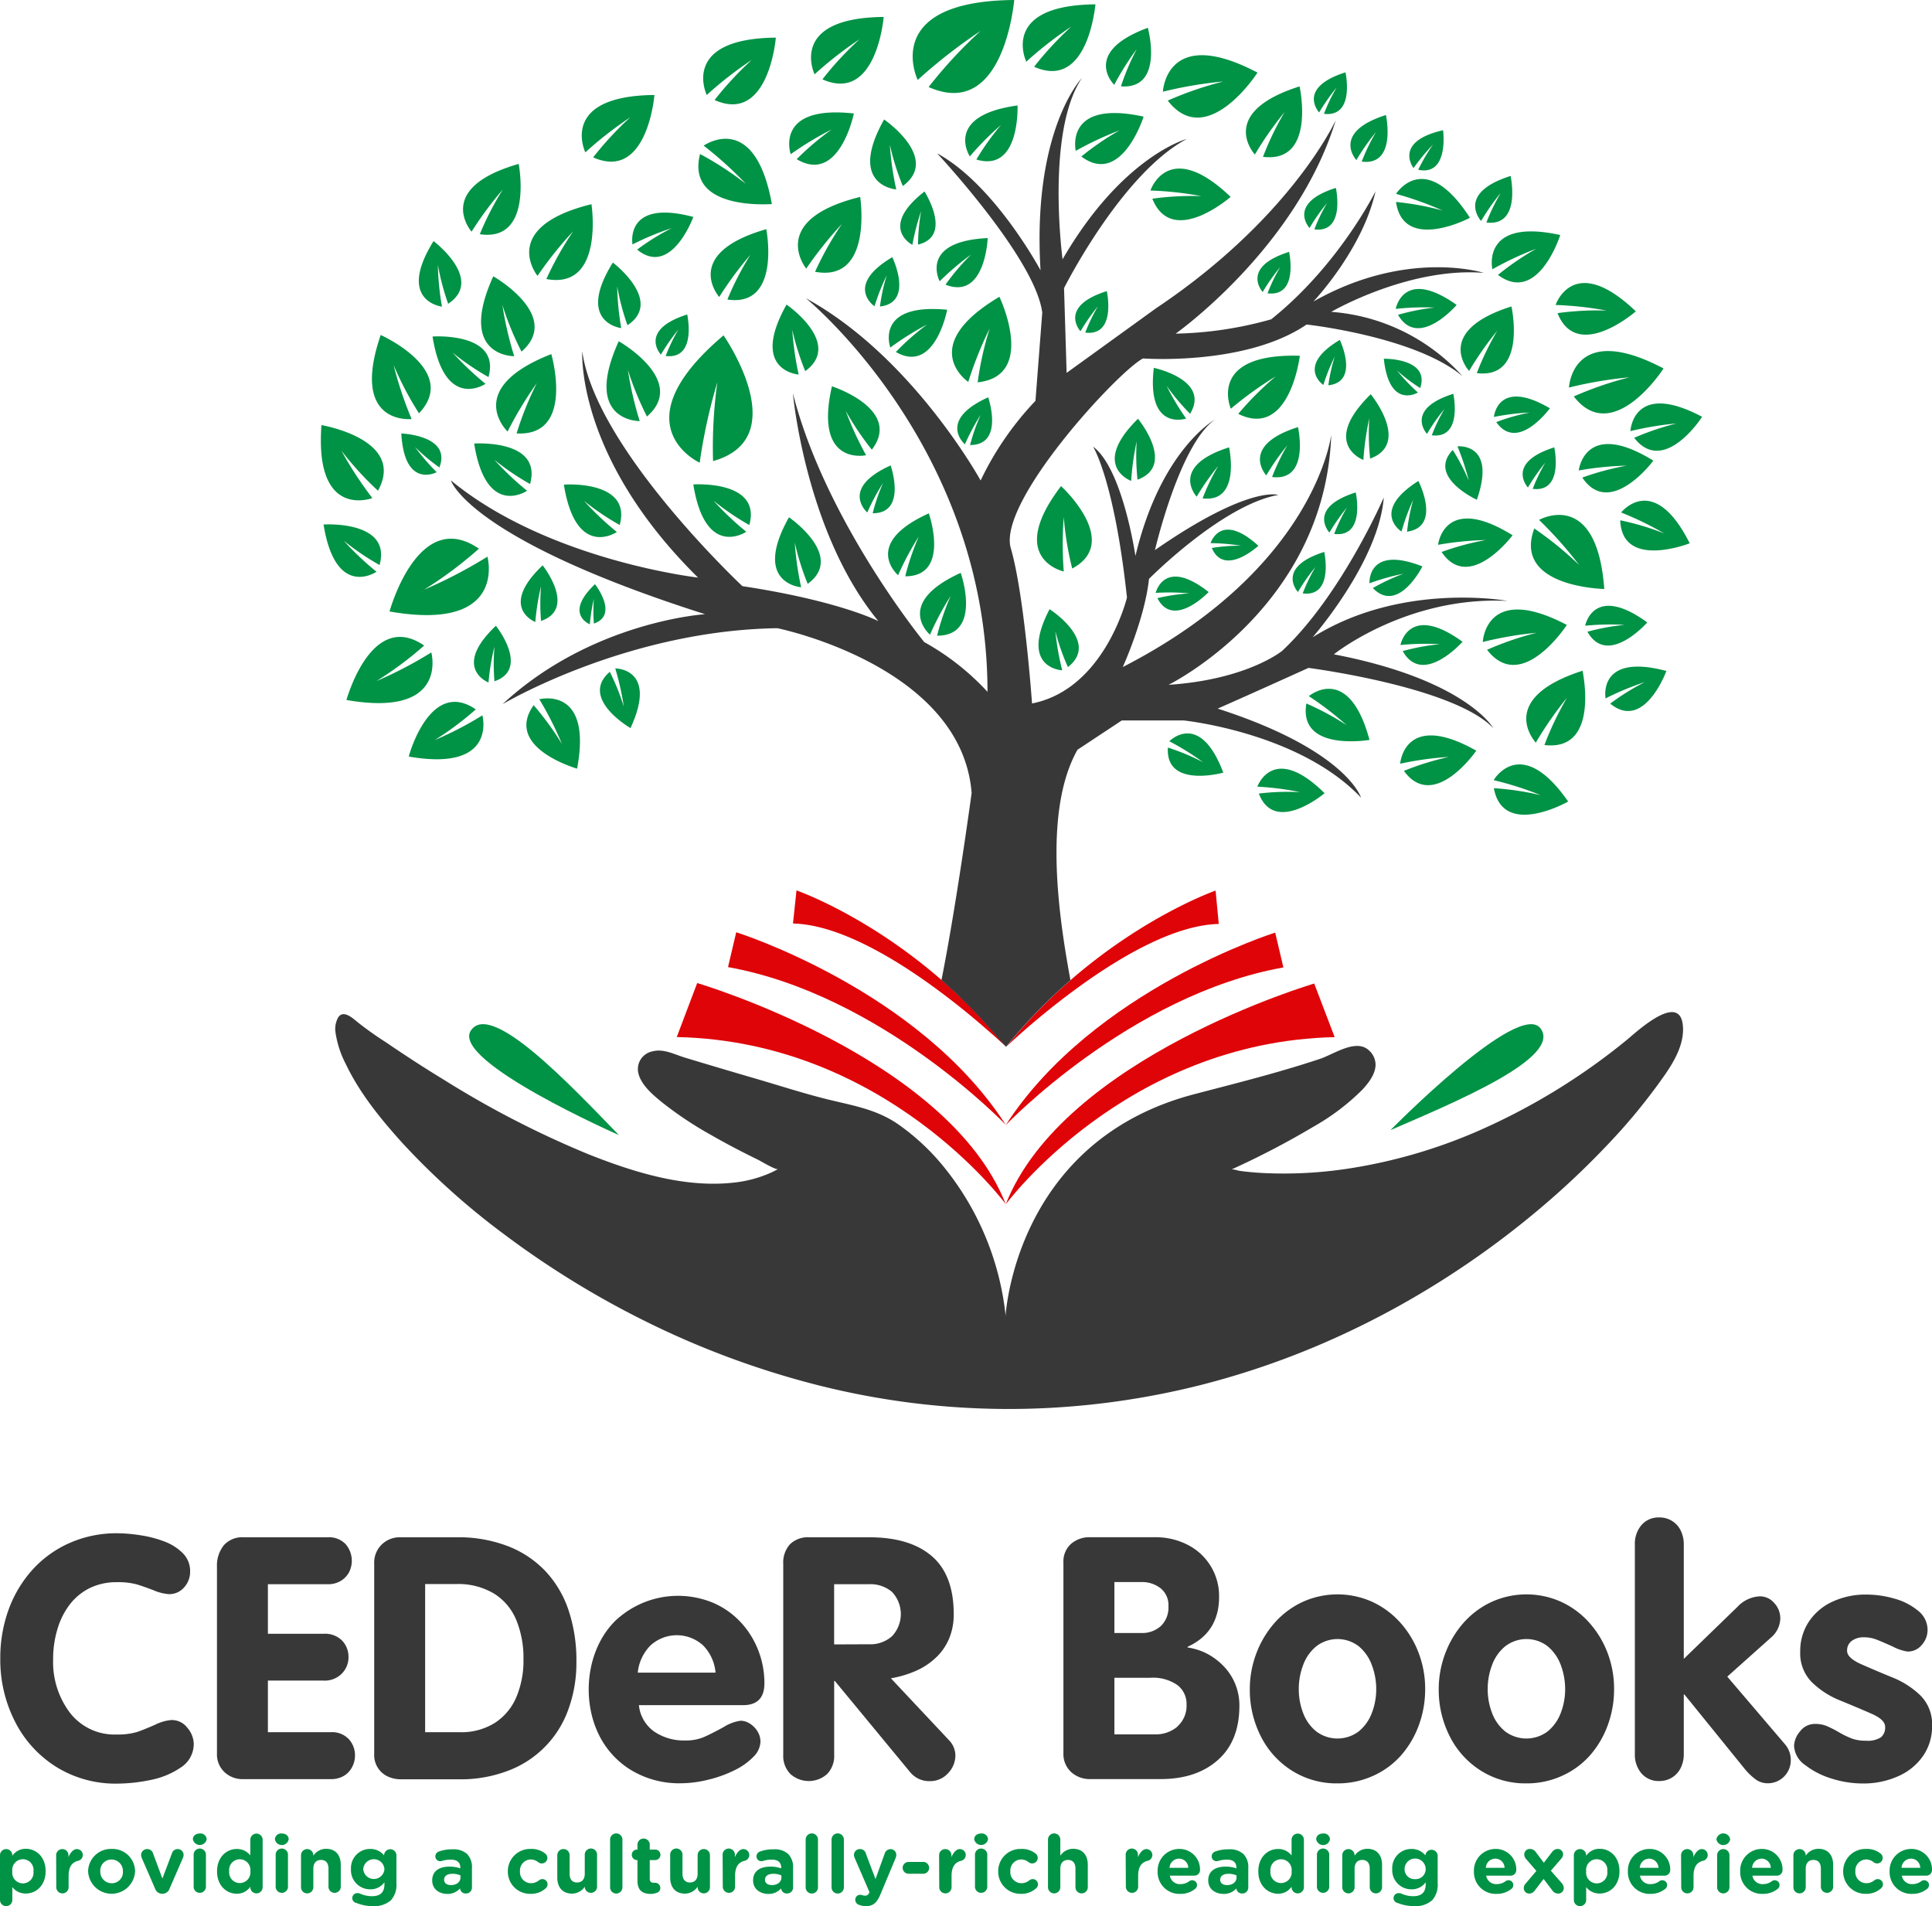
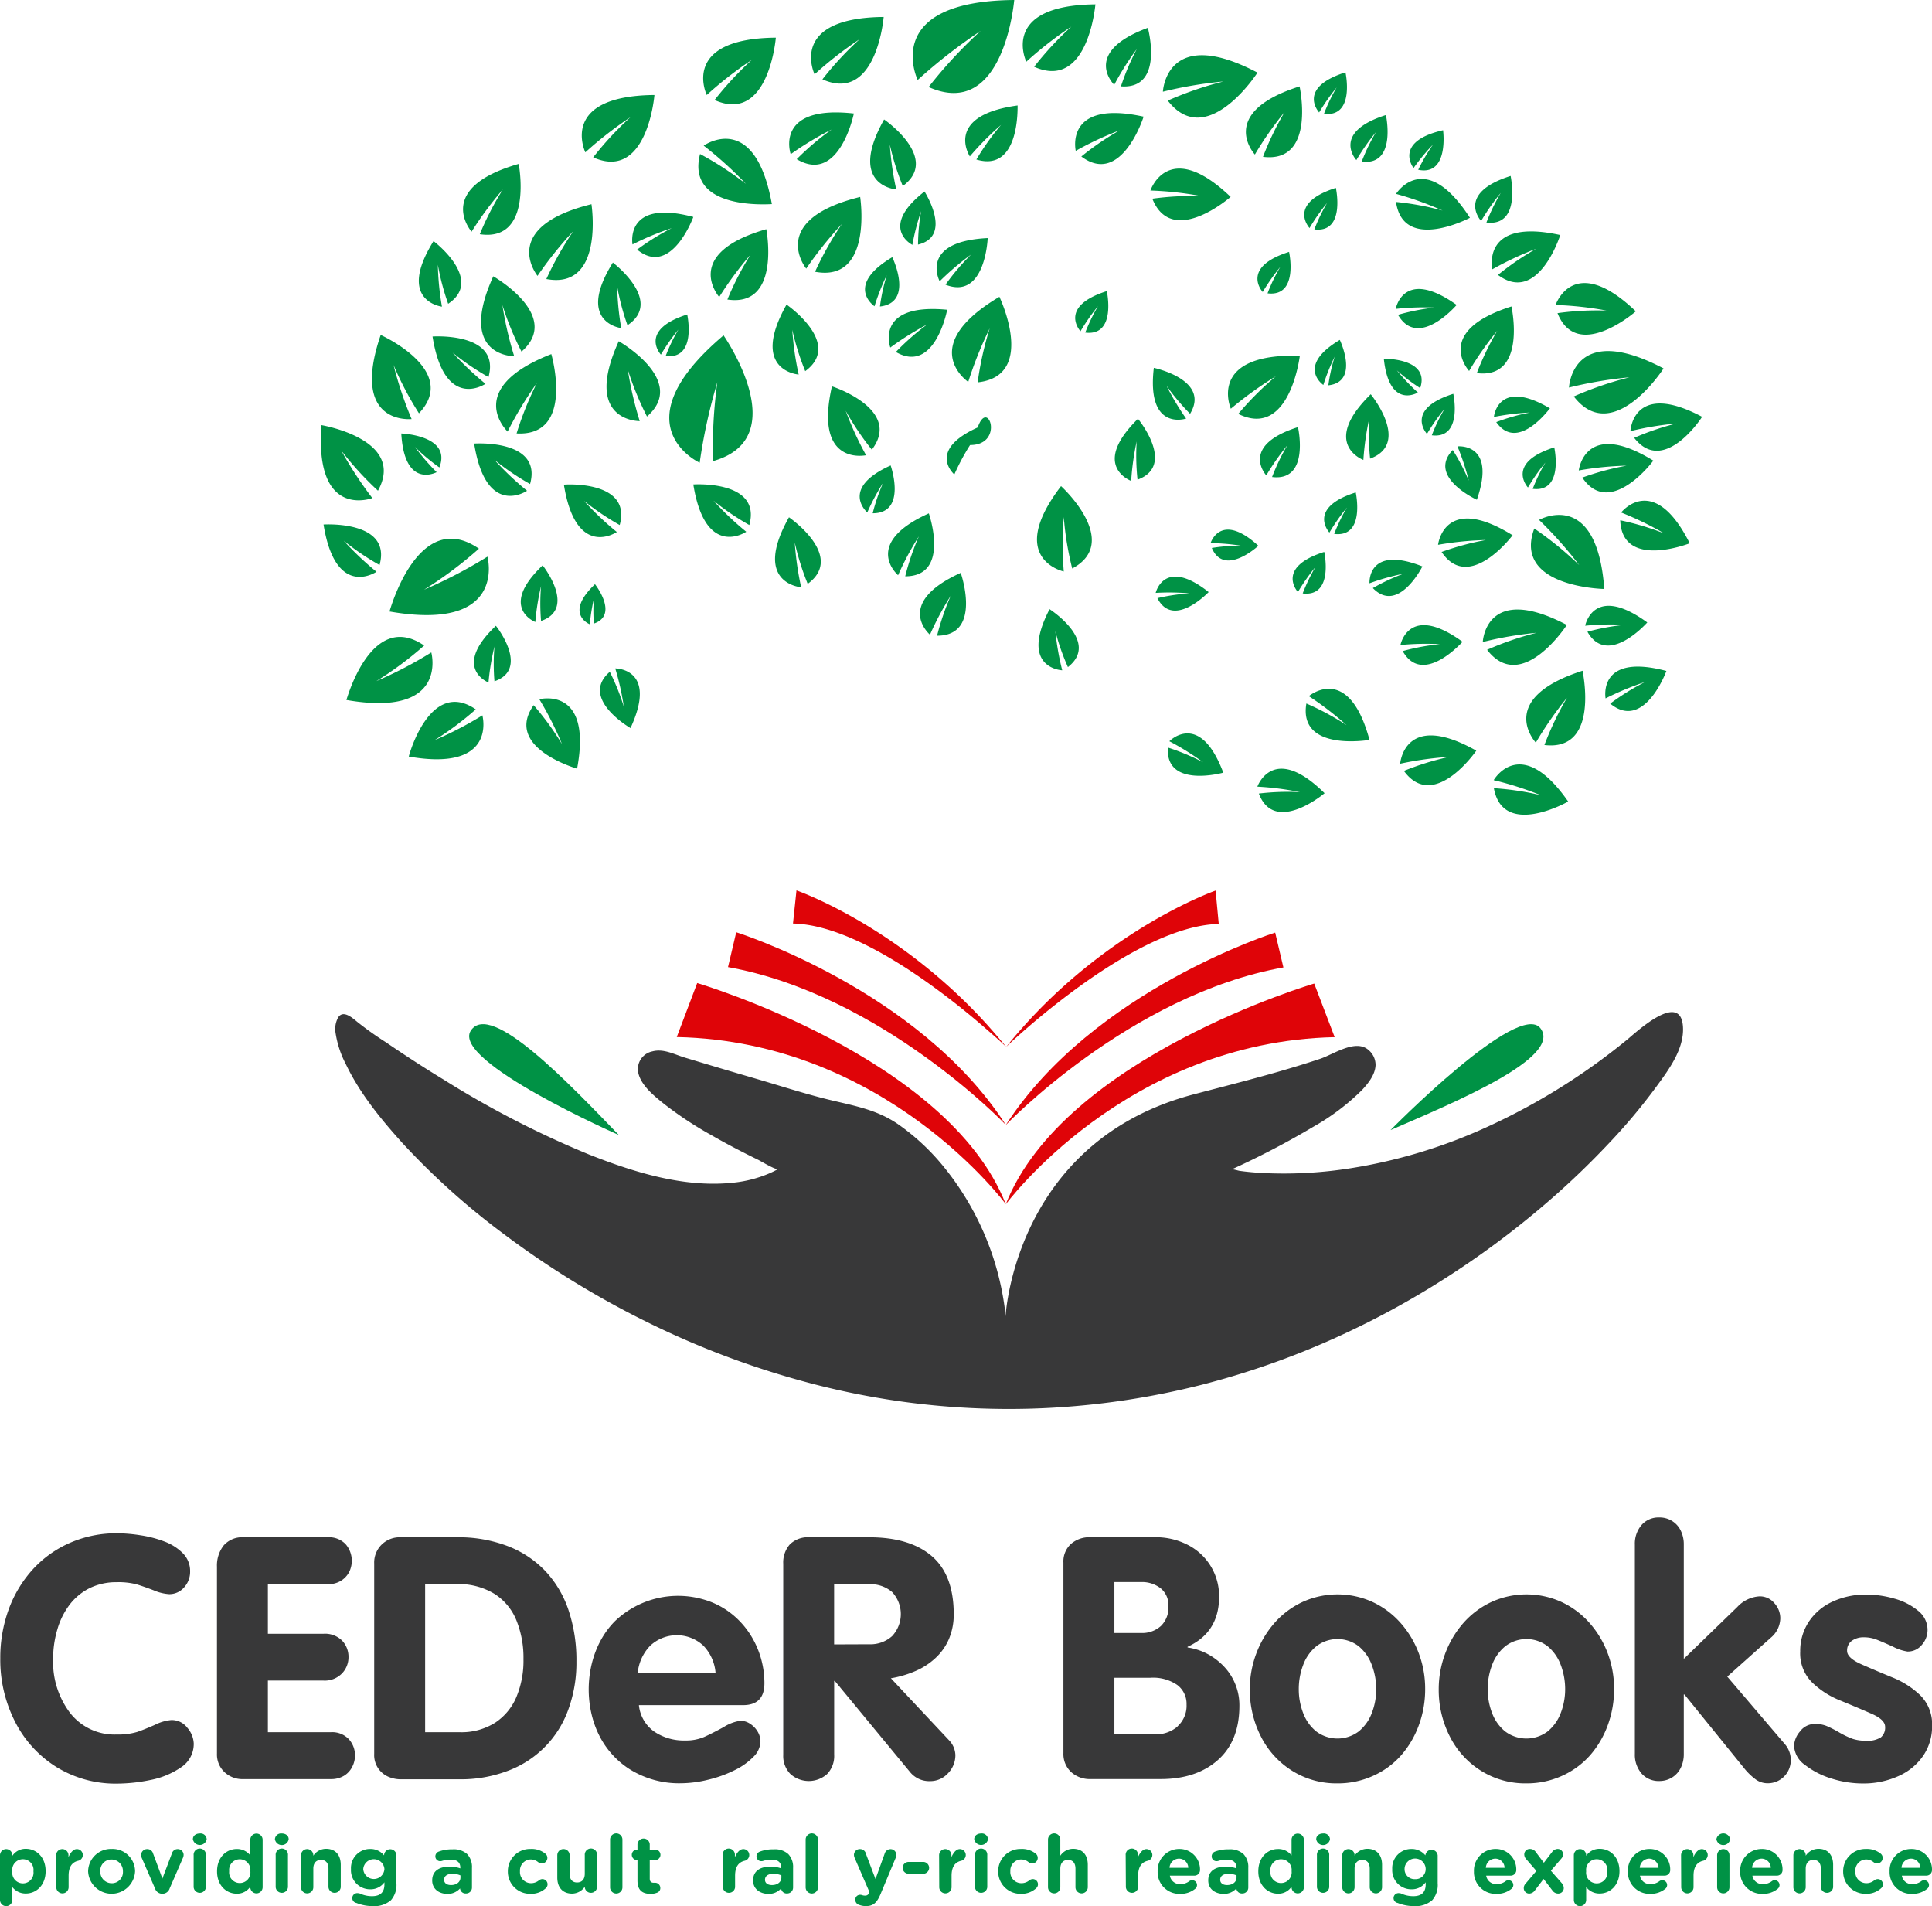
<svg xmlns="http://www.w3.org/2000/svg" viewBox="0 0 404.36 398.92" data-sanitized-data-name="Layer 1" data-name="Layer 1" id="Layer_1">
  <defs>
    <style>.cls-1{fill:#383839;}.cls-2{fill:#009245;}.cls-3{fill:#df0408;}</style>
  </defs>
  <path transform="translate(-218.76 -98.18)" d="M258,459.78a4.07,4.07,0,0,0-3.44-1.65,9.42,9.42,0,0,0-3.38,1c-1.48.65-2.72,1.15-3.75,1.5a13.78,13.78,0,0,1-4.19.52,11.78,11.78,0,0,1-9.82-4.52,17.58,17.58,0,0,1-3.54-11.21,21.43,21.43,0,0,1,.89-6.28,15.76,15.76,0,0,1,2.55-5.14,12,12,0,0,1,4.16-3.46,12.65,12.65,0,0,1,5.76-1.26,15,15,0,0,1,4.12.45c1,.3,2.19.72,3.57,1.25a9.8,9.8,0,0,0,3.22.8,4.07,4.07,0,0,0,3.14-1.41,4.83,4.83,0,0,0,1.26-3.35,5.24,5.24,0,0,0-1.54-3.82,10.72,10.72,0,0,0-3.85-2.44,23.8,23.8,0,0,0-5-1.3,32.31,32.31,0,0,0-4.9-.42,24.2,24.2,0,0,0-9.85,2,22.94,22.94,0,0,0-7.77,5.54,25.34,25.34,0,0,0-5.05,8.36,29.5,29.5,0,0,0-1.77,10.31,28.42,28.42,0,0,0,3.11,13.26,23.84,23.84,0,0,0,8.68,9.47,23.52,23.52,0,0,0,12.65,3.45,35.06,35.06,0,0,0,7-.76,17,17,0,0,0,6.38-2.64,5.83,5.83,0,0,0,2.67-5A5.34,5.34,0,0,0,258,459.78Z" class="cls-1" />
  <path transform="translate(-218.76 -98.18)" d="M291.75,462.11a4.8,4.8,0,0,0-3.76-1.44H274.83v-10.8h11.66a5,5,0,0,0,3.82-1.47A4.84,4.84,0,0,0,291.7,445a4.91,4.91,0,0,0-1.35-3.51,5.08,5.08,0,0,0-3.86-1.42H274.83V429.7h12.53a5.09,5.09,0,0,0,2.72-.69,4.81,4.81,0,0,0,1.73-1.8,5.32,5.32,0,0,0-.71-5.89,4.79,4.79,0,0,0-3.74-1.44H269.72a5.14,5.14,0,0,0-4.13,1.69,6.81,6.81,0,0,0-1.42,4.48v39.1a5.07,5.07,0,0,0,1.57,3.87,5.46,5.46,0,0,0,3.92,1.47H288a5.24,5.24,0,0,0,2.74-.69,4.57,4.57,0,0,0,1.74-1.88,5.17,5.17,0,0,0,.58-2.32A5,5,0,0,0,291.75,462.11Z" class="cls-1" />
  <path transform="translate(-218.76 -98.18)" d="M337.75,435.13a22.25,22.25,0,0,0-4.86-8.19,21.49,21.49,0,0,0-7.88-5.22,28.77,28.77,0,0,0-10.64-1.84h-11.8a5.39,5.39,0,0,0-3.92,1.52,5.27,5.27,0,0,0-1.57,4v39.79a4.93,4.93,0,0,0,3,4.82,6.64,6.64,0,0,0,2.58.52h12.36a27.72,27.72,0,0,0,9.9-1.73A21.31,21.31,0,0,0,337.68,456a28.5,28.5,0,0,0,1.72-10.1A33,33,0,0,0,337.75,435.13Zm-10.89,18.13a12,12,0,0,1-4.45,5.41,13.16,13.16,0,0,1-7.47,2h-7.2v-31h6.5a14.52,14.52,0,0,1,7.93,2,11.79,11.79,0,0,1,4.66,5.56,20.89,20.89,0,0,1,1.49,8.15A19.67,19.67,0,0,1,326.86,453.26Z" class="cls-1" />
  <path transform="translate(-218.76 -98.18)" d="M417.34,462.3l-12.12-12.91a22.26,22.26,0,0,0,5.15-1.52,14.48,14.48,0,0,0,4.17-2.71,11.61,11.61,0,0,0,2.83-4,13,13,0,0,0,1-5.21q0-8.19-4.59-12.13t-13.11-3.94h-12.5a5.39,5.39,0,0,0-4.08,1.47,5.72,5.72,0,0,0-1.4,4.08v40a5.37,5.37,0,0,0,1.51,4,5.77,5.77,0,0,0,7.67,0,5.46,5.46,0,0,0,1.48-4.08V449.94h.13l15.8,19.13a5.14,5.14,0,0,0,4.13,1.84,5,5,0,0,0,3.77-1.65,5.4,5.4,0,0,0,1.54-3.8A4.69,4.69,0,0,0,417.34,462.3Zm-24-20V429.7h7.32a6.92,6.92,0,0,1,4.81,1.63,6.75,6.75,0,0,1,0,9.24,6.78,6.78,0,0,1-4.79,1.7Z" class="cls-1" />
  <path transform="translate(-218.76 -98.18)" d="M477.32,450.66A11.63,11.63,0,0,0,475,447a13.46,13.46,0,0,0-3.48-2.69,12.85,12.85,0,0,0-4.21-1.37v-.14c4.4-2,6.6-5.52,6.6-10.44a12,12,0,0,0-6.63-10.93,14.59,14.59,0,0,0-6.73-1.56H446.91a5.83,5.83,0,0,0-4,1.4,4.94,4.94,0,0,0-1.58,3.91v39.88a5.14,5.14,0,0,0,1.59,3.93,5.79,5.79,0,0,0,4.1,1.49h14.65q7.5,0,12-4t4.49-11.39A11.69,11.69,0,0,0,477.32,450.66ZM452,429.25h5.55a6.35,6.35,0,0,1,4.15,1.32,4.55,4.55,0,0,1,1.61,3.75,5.39,5.39,0,0,1-1.56,4.11,5.84,5.84,0,0,1-4.2,1.48H452Zm13.24,30.21a7,7,0,0,1-4.84,1.66H452V449.28h7.53a8.92,8.92,0,0,1,5.64,1.52,4.93,4.93,0,0,1,1.93,4.09A5.79,5.79,0,0,1,465.19,459.46Z" class="cls-1" />
  <path transform="translate(-218.76 -98.18)" d="M515.7,444.14a20.27,20.27,0,0,0-3.79-6.32,18,18,0,0,0-5.86-4.39,17.68,17.68,0,0,0-14.7,0,17.84,17.84,0,0,0-5.87,4.41,20.62,20.62,0,0,0-3.8,6.41,21.15,21.15,0,0,0-1.34,7.41,21.45,21.45,0,0,0,2.31,9.88,18,18,0,0,0,6.51,7.18,17.42,17.42,0,0,0,9.51,2.66,17.79,17.79,0,0,0,7.48-1.58,17.25,17.25,0,0,0,5.84-4.27,19.88,19.88,0,0,0,3.71-6.28,21.66,21.66,0,0,0,1.34-7.59A21.08,21.08,0,0,0,515.7,444.14Zm-9.82,12.51a9.1,9.1,0,0,1-2.75,3.86,7.4,7.4,0,0,1-8.88,0,9,9,0,0,1-2.75-3.86,13.79,13.79,0,0,1-.91-5,14.09,14.09,0,0,1,.9-5,9.07,9.07,0,0,1,2.76-3.95,7.27,7.27,0,0,1,8.9,0,9.18,9.18,0,0,1,2.74,3.95,14.17,14.17,0,0,1,.91,5A13.8,13.8,0,0,1,505.88,456.65Z" class="cls-1" />
  <path transform="translate(-218.76 -98.18)" d="M555.24,444.14a20.27,20.27,0,0,0-3.79-6.32,17.85,17.85,0,0,0-5.86-4.39,17.68,17.68,0,0,0-14.7,0,17.94,17.94,0,0,0-5.87,4.41,20.62,20.62,0,0,0-3.8,6.41,21.15,21.15,0,0,0-1.34,7.41,21.45,21.45,0,0,0,2.31,9.88,18,18,0,0,0,6.51,7.18,17.42,17.42,0,0,0,9.51,2.66,17.79,17.79,0,0,0,7.48-1.58,17.35,17.35,0,0,0,5.84-4.27,19.88,19.88,0,0,0,3.71-6.28,21.66,21.66,0,0,0,1.34-7.59A21.08,21.08,0,0,0,555.24,444.14Zm-9.82,12.51a9.1,9.1,0,0,1-2.75,3.86,7.4,7.4,0,0,1-8.88,0,9,9,0,0,1-2.75-3.86,13.79,13.79,0,0,1-.91-5,14.09,14.09,0,0,1,.9-5,9.07,9.07,0,0,1,2.76-3.95,7.27,7.27,0,0,1,8.9,0,9.28,9.28,0,0,1,2.75,3.95,14.39,14.39,0,0,1,.9,5A13.8,13.8,0,0,1,545.42,456.65Z" class="cls-1" />
  <path transform="translate(-218.76 -98.18)" d="M592.27,463.1l-12-14.06,9.1-8.13a5.43,5.43,0,0,0,2-4.06,4.68,4.68,0,0,0-1.25-3.19,3.93,3.93,0,0,0-3.09-1.42,6.86,6.86,0,0,0-4.65,2.22l-11.21,10.86V421.44a6.49,6.49,0,0,0-.66-3,4.83,4.83,0,0,0-1.83-2,4.91,4.91,0,0,0-2.65-.71,4.7,4.7,0,0,0-3.7,1.58,6,6,0,0,0-1.4,4.11v43.77a6,6,0,0,0,1.4,4.12,4.73,4.73,0,0,0,3.7,1.58,5.07,5.07,0,0,0,2.64-.71,4.94,4.94,0,0,0,1.84-2,6.46,6.46,0,0,0,.66-3V452.79h.14l12.49,15.41a13,13,0,0,0,2.5,2.41,4.27,4.27,0,0,0,2.43.75,4.8,4.8,0,0,0,4.83-4.86A5,5,0,0,0,592.27,463.1Z" class="cls-1" />
  <path transform="translate(-218.76 -98.18)" d="M620.72,453a18.2,18.2,0,0,0-5.84-3.77c-2.28-.93-4.44-1.85-6.47-2.74s-3.06-1.83-3.06-2.83a2.48,2.48,0,0,1,1-2.12,4.13,4.13,0,0,1,2.49-.73,7.29,7.29,0,0,1,2.7.49c.81.32,2,.82,3.45,1.49a9.71,9.71,0,0,0,3,1,3.76,3.76,0,0,0,3-1.39,4.69,4.69,0,0,0,1.2-3.16,5.1,5.1,0,0,0-2-4,13.18,13.18,0,0,0-5-2.54,21,21,0,0,0-5.77-.83,16.39,16.39,0,0,0-7.18,1.51,11.8,11.8,0,0,0-4.93,4.22,11.09,11.09,0,0,0-1.77,6.21,8.55,8.55,0,0,0,2.39,6.35,17.91,17.91,0,0,0,5.94,3.86q3.54,1.45,6.49,2.74c2,.86,2.95,1.78,2.95,2.78a2.65,2.65,0,0,1-.88,2.2,5.14,5.14,0,0,1-3.15.71,8.57,8.57,0,0,1-2.82-.41,18.4,18.4,0,0,1-2.75-1.32,23.55,23.55,0,0,0-2.62-1.34,6.24,6.24,0,0,0-2.43-.44,3.85,3.85,0,0,0-3.17,1.58,4.93,4.93,0,0,0-1.24,3,5.2,5.2,0,0,0,2.29,4,17.17,17.17,0,0,0,5.65,2.88,21.55,21.55,0,0,0,6.37,1,17.75,17.75,0,0,0,7.62-1.58,12.29,12.29,0,0,0,5.15-4.3,10.9,10.9,0,0,0,1.81-6.17A8.52,8.52,0,0,0,620.72,453Z" class="cls-1" />
  <path transform="translate(-218.76 -98.18)" d="M375.76,458.91a3.68,3.68,0,0,0-2-.64,9,9,0,0,0-3.56,1.34q-2.44,1.33-4.07,2.06a9.62,9.62,0,0,1-4,.73,11,11,0,0,1-6.46-1.87,7.68,7.68,0,0,1-3.19-5.52h21.8q4.47,0,4.47-4.59c0-7.86-4.87-15.15-12.44-17.44a19.12,19.12,0,0,0-18.77,4.38c-6.06,6-7.14,16.43-3.39,23.94a17.87,17.87,0,0,0,6.4,7.12,19.47,19.47,0,0,0,10.64,2.94,24.51,24.51,0,0,0,5.81-.75,25.67,25.67,0,0,0,5.53-2,14.07,14.07,0,0,0,3.92-2.79,4.67,4.67,0,0,0,1.47-3.16,4.07,4.07,0,0,0-.59-2.12A4.89,4.89,0,0,0,375.76,458.91Zm-20.88-16.37a8.16,8.16,0,0,1,11.07,0,9.25,9.25,0,0,1,2.57,5.66H352.24A9.44,9.44,0,0,1,354.88,442.54Z" class="cls-1" />
  <path transform="translate(-218.76 -98.18)" d="M429.25,373.66l0-.47c.37-4.28,4.27-36.76,39.35-46,5.94-1.56,11.89-3.06,17.79-4.76,2.91-.84,5.81-1.72,8.68-2.68s7.52-4.29,10.21-1.76a4.06,4.06,0,0,1,1.38,3.09c-.08,2-1.52,3.78-2.8,5.17a47.42,47.42,0,0,1-10.13,7.67,174.51,174.51,0,0,1-17.25,9c.3-.14,1.4.24,1.73.28,1.65.23,3.32.37,5,.46a89.21,89.21,0,0,0,18.18-1,109.45,109.45,0,0,0,26.4-7.66,134,134,0,0,0,31.43-19.18c1.78-1.44,11.33-10.49,11.78-2.74.27,4.63-3,9-5.66,12.62a121.73,121.73,0,0,1-10,11.9,171.46,171.46,0,0,1-14.76,13.89,184.44,184.44,0,0,1-19.29,14.16,179.8,179.8,0,0,1-23.58,12.74A170.75,170.75,0,0,1,470.14,388a165.23,165.23,0,0,1-31.44,4.79q-4.71.26-9.44.24a163,163,0,0,1-40.52-5.29,181.66,181.66,0,0,1-35.59-13.41,189.34,189.34,0,0,1-29.07-18,153.07,153.07,0,0,1-21.14-19c-4.51-5-8.9-10.38-11.8-16.47a20.82,20.82,0,0,1-2.14-6.49,5,5,0,0,1,.53-3.26c1.09-1.73,3.13.21,4.11,1a69.2,69.2,0,0,0,5.87,4.17c4,2.73,8.06,5.37,12.19,7.88A200.68,200.68,0,0,0,342,339.76c9.48,3.76,20.12,7.07,30.44,5.89a25.76,25.76,0,0,0,7.52-2c.56-.25,1.12-.53,1.66-.83-.49.27-3.85-1.81-4.32-2-3.3-1.61-6.56-3.31-9.74-5.14A75.75,75.75,0,0,1,357.5,329c-2-1.62-4.77-3.87-5.2-6.58a3.78,3.78,0,0,1,3-4.22c2.33-.63,4.59.63,6.77,1.29q7.39,2.24,14.81,4.4c4.78,1.39,9.51,2.93,14.34,4.16,5.53,1.42,10.71,2.08,15.52,5.4a46.94,46.94,0,0,1,9.28,8.58A59.28,59.28,0,0,1,429.25,373.66Z" class="cls-1" />
  <path transform="translate(-218.76 -98.18)" d="M509.79,334.67s26.89-27.38,31.41-21.27S523.36,328.8,509.79,334.67Z" class="cls-2" />
  <path transform="translate(-218.76 -98.18)" d="M348.29,335.71s-35.13-15.44-31-21.84S338,325.1,348.29,335.71Z" class="cls-2" />
  <path transform="translate(-218.76 -98.18)" d="M429.25,350.22s25.06-34.06,68.85-35L493.82,304S441.32,319.44,429.25,350.22Z" class="cls-3" />
  <path transform="translate(-218.76 -98.18)" d="M429.25,333.63s26-27.24,58.12-33l-1.72-7.29S447.55,305.3,429.25,333.63Z" class="cls-3" />
  <path transform="translate(-218.76 -98.18)" d="M473.84,291.53c-8.78.2-19.46,6.2-28.15,12.36h0A159.84,159.84,0,0,0,432.92,314l0,0c-1.78,1.57-3,2.69-3.43,3.12l0,0-.08.06h0a109.14,109.14,0,0,1,13.48-13.95h0c15.71-13.62,30.29-18.68,30.29-18.68Z" class="cls-3" />
  <path transform="translate(-218.76 -98.18)" d="M429.25,350.15s-25.06-34.06-68.85-34.95l4.28-11.3S417.18,319.37,429.25,350.15Z" class="cls-3" />
  <path transform="translate(-218.76 -98.18)" d="M429.25,333.56s-26-27.24-58.12-33l1.72-7.29S411,305.23,429.25,333.56Z" class="cls-3" />
  <path transform="translate(-218.76 -98.18)" d="M429.34,317.24c-.17-.16-1.62-1.54-4-3.58A157.36,157.36,0,0,0,413,303.88c-8.72-6.2-19.44-12.24-28.27-12.44l.73-6.93s14.63,5.06,30.35,18.74a109.19,109.19,0,0,1,12.29,12.52C428.54,316.26,428.94,316.75,429.34,317.24Z" class="cls-3" />
  <path transform="translate(-218.76 -98.18)" d="M319,213a84.85,84.85,0,0,1-11.48,8.58,99.75,99.75,0,0,0,13.26-6.91s4.34,15.82-20.5,11.47C300.32,226.13,306.23,204.19,319,213Z" class="cls-2" />
  <path transform="translate(-218.76 -98.18)" d="M368,194.67a99,99,0,0,1,.9-16.52,115.37,115.37,0,0,0-3.7,16.86s-17.22-7.86,5-26.65C370.17,168.36,385.24,189.83,368,194.67Z" class="cls-2" />
  <path transform="translate(-218.76 -98.18)" d="M297.87,200.87a67.74,67.74,0,0,1-7.66-8.38,78.76,78.76,0,0,0,6.48,9.92s-12.14,4.66-10.65-15.27C286,187.14,303.81,190.08,297.87,200.87Z" class="cls-2" />
  <path transform="translate(-218.76 -98.18)" d="M326.88,188.88a68.09,68.09,0,0,1,4.24-10.53A77.59,77.59,0,0,0,325,188.49s-9.46-8.93,9.15-16.21C334.14,172.28,339.18,189.57,326.88,188.88Z" class="cls-2" />
  <path transform="translate(-218.76 -98.18)" d="M306.45,184.67a67.9,67.9,0,0,1-5.32-10.11,79.7,79.7,0,0,0,3.78,11.31s-13,1.44-6.47-17.59C298.44,168.28,315,175.68,306.45,184.67Z" class="cls-2" />
  <path transform="translate(-218.76 -98.18)" d="M298.2,216.42a53.46,53.46,0,0,1-7.5-5.09,63,63,0,0,0,6.86,6.5s-8.56,5.86-11.08-9.89C286.48,207.94,300.82,207,298.2,216.42Z" class="cls-2" />
  <path transform="translate(-218.76 -98.18)" d="M329.7,199.47a53.1,53.1,0,0,1-7.49-5.09,63,63,0,0,0,6.86,6.5S320.5,206.74,318,191C318,191,332.33,190,329.7,199.47Z" class="cls-2" />
  <path transform="translate(-218.76 -98.18)" d="M375.59,208.05a53.52,53.52,0,0,1-7.5-5.1,62.35,62.35,0,0,0,6.86,6.51s-8.56,5.85-11.08-9.9C363.87,199.56,378.21,198.58,375.59,208.05Z" class="cls-2" />
  <path transform="translate(-218.76 -98.18)" d="M348.46,208.05A54.23,54.23,0,0,1,341,203a62.35,62.35,0,0,0,6.86,6.51s-8.56,5.85-11.08-9.9C336.74,199.56,351.08,198.58,348.46,208.05Z" class="cls-2" />
  <path transform="translate(-218.76 -98.18)" d="M321,177.09a53.86,53.86,0,0,1-7.49-5.1,63.52,63.52,0,0,0,6.86,6.51s-8.57,5.85-11.08-9.9C309.29,168.6,323.63,167.61,321,177.09Z" class="cls-2" />
  <path transform="translate(-218.76 -98.18)" d="M387.81,220.36a53.73,53.73,0,0,1-2.71-8.65,62.82,62.82,0,0,0,1.34,9.36s-10.36-.73-2.55-14.64C383.89,206.43,395.75,214.56,387.81,220.36Z" class="cls-2" />
  <path transform="translate(-218.76 -98.18)" d="M387.29,175.85a55,55,0,0,1-2.71-8.65,62.82,62.82,0,0,0,1.34,9.36s-10.35-.73-2.54-14.64C383.38,161.92,395.23,170.05,387.29,175.85Z" class="cls-2" />
  <path transform="translate(-218.76 -98.18)" d="M407.71,137.11a53.73,53.73,0,0,1-2.71-8.65,62.82,62.82,0,0,0,1.34,9.36s-10.35-.73-2.54-14.64C403.8,123.18,415.65,131.31,407.71,137.11Z" class="cls-2" />
  <path transform="translate(-218.76 -98.18)" d="M401.41,205.59a39.85,39.85,0,0,1,2.17-6.34,45.64,45.64,0,0,0-3.3,6.17s-5.85-5,4.89-9.84C405.17,195.58,408.68,205.61,401.41,205.59Z" class="cls-2" />
-   <path transform="translate(-218.76 -98.18)" d="M421.79,191.31A40.31,40.31,0,0,1,424,185a46.64,46.64,0,0,0-3.29,6.16s-5.86-5,4.89-9.84C425.55,181.29,429.06,191.32,421.79,191.31Z" class="cls-2" />
+   <path transform="translate(-218.76 -98.18)" d="M421.79,191.31a46.64,46.64,0,0,0-3.29,6.16s-5.86-5,4.89-9.84C425.55,181.29,429.06,191.32,421.79,191.31Z" class="cls-2" />
  <path transform="translate(-218.76 -98.18)" d="M401.23,192.28a58.31,58.31,0,0,1-5.47-8.14,67.27,67.27,0,0,0,4.27,9.3s-11,2.43-7.15-14.41C392.88,179,407.69,183.82,401.23,192.28Z" class="cls-2" />
  <path transform="translate(-218.76 -98.18)" d="M408.22,218.78a52,52,0,0,1,2.85-8.34,60.44,60.44,0,0,0-4.34,8.11S399,212,413.16,205.61C413.16,205.61,417.77,218.8,408.22,218.78Z" class="cls-2" />
  <path transform="translate(-218.76 -98.18)" d="M414.89,231.21a52,52,0,0,1,2.85-8.34A61.26,61.26,0,0,0,413.4,231s-7.69-6.53,6.43-12.94C419.83,218,424.45,231.23,414.89,231.21Z" class="cls-2" />
  <path transform="translate(-218.76 -98.18)" d="M312.56,161.75a51.18,51.18,0,0,1-2.16-8.16,58.09,58.09,0,0,0,.86,8.76s-9.6-1.11-1.76-13.72C309.5,148.63,320.19,156.69,312.56,161.75Z" class="cls-2" />
  <path transform="translate(-218.76 -98.18)" d="M350.09,166.24a49.88,49.88,0,0,1-2.16-8.16,58.74,58.74,0,0,0,.85,8.76s-9.6-1.11-1.75-13.72C347,153.12,357.72,161.17,350.09,166.24Z" class="cls-2" />
  <path transform="translate(-218.76 -98.18)" d="M385.51,131.49a56.65,56.65,0,0,1,7.31-6.21,66.27,66.27,0,0,0-8.57,5.17s-3.56-10.39,13.22-8.52C397.47,121.93,394.44,136.84,385.51,131.49Z" class="cls-2" />
  <path transform="translate(-218.76 -98.18)" d="M307.54,233.27a73.55,73.55,0,0,1-10,7.44,85.71,85.71,0,0,0,11.49-6s3.77,13.72-17.77,9.95C291.31,244.67,296.43,225.64,307.54,233.27Z" class="cls-2" />
  <path transform="translate(-218.76 -98.18)" d="M327.91,171.76a62,62,0,0,1-4-9.75,73.32,73.32,0,0,0,2.47,10.71S314.33,172.9,322,156C322,156,336.54,164.26,327.91,171.76Z" class="cls-2" />
  <path transform="translate(-218.76 -98.18)" d="M354.17,185.34a63.82,63.82,0,0,1-4-9.75,73,73,0,0,0,2.48,10.71s-12.07.18-4.39-16.71C348.27,169.59,362.8,177.84,354.17,185.34Z" class="cls-2" />
  <path transform="translate(-218.76 -98.18)" d="M333.11,156.57a68.53,68.53,0,0,1,5.62-10,79,79,0,0,0-7.47,9.34s-8.29-10.17,11.29-15C342.55,140.91,345.32,158.87,333.11,156.57Z" class="cls-2" />
  <path transform="translate(-218.76 -98.18)" d="M389.35,155.05a68.25,68.25,0,0,1,5.62-10,80.31,80.31,0,0,0-7.47,9.34s-8.28-10.17,11.29-15C398.79,139.38,401.56,157.35,389.35,155.05Z" class="cls-2" />
  <path transform="translate(-218.76 -98.18)" d="M365.28,130.41a68.31,68.31,0,0,1,9.6,6.25,79.56,79.56,0,0,0-8.84-8s10.68-7.62,14.27,12.23C380.31,140.84,362.2,142.46,365.28,130.41Z" class="cls-2" />
  <path transform="translate(-218.76 -98.18)" d="M342.91,131.11a67.94,67.94,0,0,1,7.79-8.4,79.8,79.8,0,0,0-9.43,7.35s-5.71-11.82,14.46-12C355.73,118.07,354.26,136.18,342.91,131.11Z" class="cls-2" />
  <path transform="translate(-218.76 -98.18)" d="M368.32,119.11a68.82,68.82,0,0,1,7.79-8.4,79.8,79.8,0,0,0-9.43,7.35s-5.7-11.82,14.46-12C381.14,106.07,379.67,124.19,368.32,119.11Z" class="cls-2" />
  <path transform="translate(-218.76 -98.18)" d="M390.89,114.78a67.94,67.94,0,0,1,7.79-8.4,79.8,79.8,0,0,0-9.43,7.35s-5.7-11.82,14.46-12C403.71,101.74,402.24,119.85,390.89,114.78Z" class="cls-2" />
  <path transform="translate(-218.76 -98.18)" d="M435.2,112.15a68.37,68.37,0,0,1,7.79-8.41,79.8,79.8,0,0,0-9.43,7.35s-5.7-11.82,14.47-12C448,99.1,446.55,117.22,435.2,112.15Z" class="cls-2" />
  <path transform="translate(-218.76 -98.18)" d="M453.37,116.25a50.13,50.13,0,0,1,3.31-7.8,59.58,59.58,0,0,0-4.72,7.48S445,109.15,459,104C459,104,462.54,116.93,453.37,116.25Z" class="cls-2" />
  <path transform="translate(-218.76 -98.18)" d="M463.17,119.23a72.81,72.81,0,0,1,11.64-4,85.75,85.75,0,0,0-12.66,2.14s.63-14.08,19.79-4C481.94,113.43,471.31,129.81,463.17,119.23Z" class="cls-2" />
  <path transform="translate(-218.76 -98.18)" d="M548.15,181.14a72.74,72.74,0,0,1,11.65-4,85.75,85.75,0,0,0-12.66,2.14s.63-14.08,19.79-4C566.93,175.34,556.3,191.72,548.15,181.14Z" class="cls-2" />
  <path transform="translate(-218.76 -98.18)" d="M413.12,116.39A95.19,95.19,0,0,1,424,104.65a112.35,112.35,0,0,0-13.17,10.26s-8-16.5,20.21-16.73C431,98.18,429,123.47,413.12,116.39Z" class="cls-2" />
  <path transform="translate(-218.76 -98.18)" d="M352.11,150.41a50.23,50.23,0,0,1,7.24-4.49,58.35,58.35,0,0,0-8.21,3.41s-1.76-9.6,12.73-5.75C363.87,143.58,359.25,156.28,352.11,150.41Z" class="cls-2" />
  <path transform="translate(-218.76 -98.18)" d="M555.77,245.42a50.72,50.72,0,0,1,7.24-4.5,59.9,59.9,0,0,0-8.21,3.41s-1.76-9.59,12.73-5.74C567.53,238.59,562.91,251.29,555.77,245.42Z" class="cls-2" />
  <path transform="translate(-218.76 -98.18)" d="M358.08,172.67a37.14,37.14,0,0,1,2.66-5.52,43.07,43.07,0,0,0-3.66,5.24s-4.77-5.14,5.51-8.4C362.59,164,364.68,173.48,358.08,172.67Z" class="cls-2" />
  <path transform="translate(-218.76 -98.18)" d="M493.85,146.18a35.9,35.9,0,0,1,2.66-5.52,41.39,41.39,0,0,0-3.67,5.24s-4.77-5.15,5.51-8.4C498.35,137.5,500.44,147,493.85,146.18Z" class="cls-2" />
  <path transform="translate(-218.76 -98.18)" d="M515.59,133.71a36.49,36.49,0,0,1,3.1-5.28,43.12,43.12,0,0,0-4.08,4.92s-4.33-5.52,6.18-7.92C520.79,125.43,522.1,135.06,515.59,133.71Z" class="cls-2" />
  <path transform="translate(-218.76 -98.18)" d="M484.05,159.56a36.12,36.12,0,0,1,2.66-5.51,43,43,0,0,0-3.67,5.23s-4.76-5.14,5.52-8.39C488.56,150.89,490.65,160.37,484.05,159.56Z" class="cls-2" />
  <path transform="translate(-218.76 -98.18)" d="M495.86,122a35.9,35.9,0,0,1,2.66-5.52,43,43,0,0,0-3.67,5.23s-4.77-5.14,5.51-8.39C500.36,113.28,502.45,122.77,495.86,122Z" class="cls-2" />
  <path transform="translate(-218.76 -98.18)" d="M496.78,178.81a35.71,35.71,0,0,1,1.33-6,42,42,0,0,0-2.38,5.93s-5.81-3.92,3.45-9.43C499.18,169.33,503.38,178.09,496.78,178.81Z" class="cls-2" />
  <path transform="translate(-218.76 -98.18)" d="M516,179.39a36.42,36.42,0,0,1-4.88-3.7,41.72,41.72,0,0,0,4.4,4.63s-6,3.65-7.13-7.07C508.41,173.25,518.12,173.09,516,179.39Z" class="cls-2" />
-   <path transform="translate(-218.76 -98.18)" d="M513.25,209.44a40.87,40.87,0,0,1,1.29-6.69,46.82,46.82,0,0,0-2.45,6.67s-6.59-4.17,3.53-10.59C515.62,198.83,520.57,208.43,513.25,209.44Z" class="cls-2" />
  <path transform="translate(-218.76 -98.18)" d="M498,209.91a37.14,37.14,0,0,1,2.66-5.52,43.07,43.07,0,0,0-3.66,5.24s-4.77-5.15,5.51-8.4C502.51,201.23,504.6,210.72,498,209.91Z" class="cls-2" />
  <path transform="translate(-218.76 -98.18)" d="M491.41,222.36a37.14,37.14,0,0,1,2.66-5.52,42.36,42.36,0,0,0-3.66,5.23s-4.77-5.14,5.51-8.39C495.92,213.68,498,223.17,491.41,222.36Z" class="cls-2" />
  <path transform="translate(-218.76 -98.18)" d="M539.55,200.48a36.82,36.82,0,0,1,2.66-5.51,42.36,42.36,0,0,0-3.66,5.23s-4.77-5.14,5.51-8.4C544.06,191.8,546.15,201.29,539.55,200.48Z" class="cls-2" />
  <path transform="translate(-218.76 -98.18)" d="M531.92,186.51a43.51,43.51,0,0,1,7-2,50.54,50.54,0,0,0-7.49.92s.74-8.25,11.73-1.8C543.11,183.6,536.43,192.94,531.92,186.51Z" class="cls-2" />
  <path transform="translate(-218.76 -98.18)" d="M518.43,189.27a35.9,35.9,0,0,1,2.66-5.52,41.66,41.66,0,0,0-3.67,5.23s-4.77-5.14,5.51-8.39C522.93,180.59,525,190.08,518.43,189.27Z" class="cls-2" />
  <path transform="translate(-218.76 -98.18)" d="M505.52,194.15a49.85,49.85,0,0,1-.17-8.44,57.84,57.84,0,0,0-1.24,8.72s-9.07-3.35,1.54-13.75C505.65,180.68,514.13,191,505.52,194.15Z" class="cls-2" />
  <path transform="translate(-218.76 -98.18)" d="M485,198a43.76,43.76,0,0,1,3.2-6.64,51.64,51.64,0,0,0-4.41,6.3s-5.73-6.19,6.63-10.1C490.43,187.56,493,199,485,198Z" class="cls-2" />
  <path transform="translate(-218.76 -98.18)" d="M477.92,184.79a65.32,65.32,0,0,1,7.85-7.85,76.92,76.92,0,0,0-9.4,6.77s-5.1-11.65,14.44-11.08C490.81,172.63,488.72,190.12,477.92,184.79Z" class="cls-2" />
-   <path transform="translate(-218.76 -98.18)" d="M470.46,202.47a44.44,44.44,0,0,1,3.27-6.78,52.28,52.28,0,0,0-4.51,6.43s-5.86-6.32,6.78-10.32C476,191.8,478.57,203.47,470.46,202.47Z" class="cls-2" />
  <path transform="translate(-218.76 -98.18)" d="M472.39,212.85a36.2,36.2,0,0,1,6.1-.47,42.51,42.51,0,0,0-6.36-.54s2.05-6.7,10,.55C482.15,212.39,475,219,472.39,212.85Z" class="cls-2" />
  <path transform="translate(-218.76 -98.18)" d="M461,223.35a40.86,40.86,0,0,1,6.69-1,47.22,47.22,0,0,0-7.05-.1s1.75-7.55,11.09-.17C471.7,222.09,464.32,229.88,461,223.35Z" class="cls-2" />
  <path transform="translate(-218.76 -98.18)" d="M467.84,184.77a46.27,46.27,0,0,1-4.93-5.87,53.47,53.47,0,0,0,4.1,6.87s-8.33,2.8-6.76-10.61C460.25,175.16,472.16,177.65,467.84,184.77Z" class="cls-2" />
  <path transform="translate(-218.76 -98.18)" d="M456.84,198.56a47.73,47.73,0,0,1-.18-8,55.36,55.36,0,0,0-1.15,8.26s-8.6-3.14,1.42-13C456.93,185.8,465,195.58,456.84,198.56Z" class="cls-2" />
  <path transform="translate(-218.76 -98.18)" d="M442.27,237.78a47.09,47.09,0,0,1-2.63-7.52,55.71,55.71,0,0,0,1.44,8.19s-9.11-.35-2.65-12.79C438.43,225.66,449.08,232.46,442.27,237.78Z" class="cls-2" />
  <path transform="translate(-218.76 -98.18)" d="M443.17,217.15a65.15,65.15,0,0,1-1.77-10.76,75.28,75.28,0,0,0,0,11.38s-12.21-2.62-.57-17.86C440.85,199.91,453.6,211.58,443.17,217.15Z" class="cls-2" />
  <path transform="translate(-218.76 -98.18)" d="M560.79,189.8a55.49,55.49,0,0,1,8.85-3A65.71,65.71,0,0,0,560,188.4s.49-10.7,15-3C575.05,185.39,567,197.84,560.79,189.8Z" class="cls-2" />
  <path transform="translate(-218.76 -98.18)" d="M445.08,130.93a58.1,58.1,0,0,1,8-5.47,68.15,68.15,0,0,0-9.17,4.29s-2.48-10.82,14.2-7.16C458.12,122.59,453.49,137.26,445.08,130.93Z" class="cls-2" />
  <path transform="translate(-218.76 -98.18)" d="M532.28,155.71a57,57,0,0,1,8-5.47,66.63,66.63,0,0,0-9.17,4.29s-2.48-10.83,14.2-7.17C545.32,147.36,540.69,162,532.28,155.71Z" class="cls-2" />
  <path transform="translate(-218.76 -98.18)" d="M423.11,131.56a52.93,52.93,0,0,1,5.17-7.24,61.24,61.24,0,0,0-6.54,6.59s-5.56-8.54,10-10.66C431.7,120.25,432.35,134.36,423.11,131.56Z" class="cls-2" />
  <path transform="translate(-218.76 -98.18)" d="M416.65,157.75a48,48,0,0,1,5.35-6.3,57.18,57.18,0,0,0-6.57,5.59S411,148.7,425.48,148C425.48,148,425,161.05,416.65,157.75Z" class="cls-2" />
  <path transform="translate(-218.76 -98.18)" d="M410.9,149.36a41.37,41.37,0,0,1,.65-7,47.64,47.64,0,0,0-1.83,7.06s-7.15-3.6,2.54-11.17C412.26,138.29,418.28,147.6,410.9,149.36Z" class="cls-2" />
  <path transform="translate(-218.76 -98.18)" d="M402.93,162.32a39.1,39.1,0,0,1,1.42-6.53,46.23,46.23,0,0,0-2.56,6.48S395.42,158,405.51,152C405.51,152,410.14,161.51,402.93,162.32Z" class="cls-2" />
  <path transform="translate(-218.76 -98.18)" d="M310.72,196a39.73,39.73,0,0,1-5.12-4.3,46.2,46.2,0,0,0,4.55,5.29s-6.73,3.65-7.4-8.1C302.75,188.9,313.35,189.25,310.72,196Z" class="cls-2" />
  <path transform="translate(-218.76 -98.18)" d="M406.26,171.84a51.79,51.79,0,0,1,6.54-5.75,60.71,60.71,0,0,0-7.7,4.82S401.7,161.53,417,163C417,163,414.45,176.56,406.26,171.84Z" class="cls-2" />
  <path transform="translate(-218.76 -98.18)" d="M423.38,178.19a68,68,0,0,1,2.52-11.29,80.24,80.24,0,0,0-4.49,11.2s-11-7.41,6.52-17.81C427.93,160.29,435.86,176.84,423.38,178.19Z" class="cls-2" />
  <path transform="translate(-218.76 -98.18)" d="M459.94,139.76a60.92,60.92,0,0,1,10.25-.54,70,70,0,0,0-10.65-1.17s3.71-11.16,16.79,1.33C476.33,139.38,464.07,150.11,459.94,139.76Z" class="cls-2" />
  <path transform="translate(-218.76 -98.18)" d="M544.74,163.71a61,61,0,0,1,10.26-.54A71.27,71.27,0,0,0,544.34,162s3.72-11.16,16.79,1.33C561.13,163.34,548.87,174.06,544.74,163.71Z" class="cls-2" />
  <path transform="translate(-218.76 -98.18)" d="M483.1,131a62.08,62.08,0,0,1,4.52-9.37,72,72,0,0,0-6.22,8.89s-8.1-8.74,9.36-14.26C490.76,116.28,494.3,132.39,483.1,131Z" class="cls-2" />
  <path transform="translate(-218.76 -98.18)" d="M503.76,132a41.11,41.11,0,0,1,3-6.2,48.51,48.51,0,0,0-4.12,5.88s-5.35-5.77,6.19-9.43C508.82,122.27,511.17,132.93,503.76,132Z" class="cls-2" />
  <path transform="translate(-218.76 -98.18)" d="M529.86,144.74a41.22,41.22,0,0,1,3-6.19,47.19,47.19,0,0,0-4.11,5.87s-5.36-5.77,6.18-9.42C534.91,135,537.26,145.65,529.86,144.74Z" class="cls-2" />
  <path transform="translate(-218.76 -98.18)" d="M510.94,140.44a59.17,59.17,0,0,1,9.75,1.8,69.35,69.35,0,0,0-9.74-3.49s6-9.64,15.46,5C526.41,143.78,512.48,151.09,510.94,140.44Z" class="cls-2" />
  <path transform="translate(-218.76 -98.18)" d="M511.36,164.06a46.28,46.28,0,0,1,7.65-1.52,54.69,54.69,0,0,0-8.13.28s1.57-8.79,12.75-.83C523.63,162,515.59,171.39,511.36,164.06Z" class="cls-2" />
  <path transform="translate(-218.76 -98.18)" d="M527.85,176.26a58.87,58.87,0,0,1,4.28-8.86,67.84,67.84,0,0,0-5.89,8.41s-7.67-8.27,8.86-13.5C535.1,162.31,538.46,177.57,527.85,176.26Z" class="cls-2" />
  <path transform="translate(-218.76 -98.18)" d="M539.88,208.78a72.17,72.17,0,0,1,9.4,7.65,84.55,84.55,0,0,0-8.4-9.45s12.08-6.83,13.65,14.45C554.53,221.43,535.3,221.11,539.88,208.78Z" class="cls-2" />
  <path transform="translate(-218.76 -98.18)" d="M506.09,221.24a42.68,42.68,0,0,1,6.41-3,48.23,48.23,0,0,0-7.11,2s-.53-8.09,11.07-3.53C516.46,216.73,511.42,226.77,506.09,221.24Z" class="cls-2" />
  <path transform="translate(-218.76 -98.18)" d="M520.48,213.69a56.32,56.32,0,0,1,9.26-2.5,67.43,67.43,0,0,0-10,1s1.22-10.91,15.6-2C535.38,210.15,526.26,222.34,520.48,213.69Z" class="cls-2" />
  <path transform="translate(-218.76 -98.18)" d="M549.93,198.12a57.07,57.07,0,0,1,9.26-2.49,65.89,65.89,0,0,0-10,1s1.22-10.92,15.6-2.06C564.83,194.58,555.72,206.77,549.93,198.12Z" class="cls-2" />
  <path transform="translate(-218.76 -98.18)" d="M557.87,207.06a56.57,56.57,0,0,1,9.19,2.74,67.38,67.38,0,0,0-9-4.37s6.77-8.65,14.35,6.44C572.41,211.87,558.25,217.46,557.87,207.06Z" class="cls-2" />
  <path transform="translate(-218.76 -98.18)" d="M522.82,192.35a43.76,43.76,0,0,1,3.35,6.42,50.53,50.53,0,0,0-2.37-7.18s8.25-.88,4.06,11.17C527.86,202.76,517.38,198,522.82,192.35Z" class="cls-2" />
  <path transform="translate(-218.76 -98.18)" d="M530,234.16a65.21,65.21,0,0,1,10.36-3.56,76,76,0,0,0-11.26,1.93s.53-12.53,17.6-3.57C546.65,229,537.22,243.56,530,234.16Z" class="cls-2" />
  <path transform="translate(-218.76 -98.18)" d="M542,254.09a65.36,65.36,0,0,1,4.72-9.89,76.07,76.07,0,0,0-6.52,9.39s-8.57-9.16,9.79-15.05C549.94,238.54,553.75,255.49,542,254.09Z" class="cls-2" />
  <path transform="translate(-218.76 -98.18)" d="M512.34,234.43a46.74,46.74,0,0,1,7.78-1.45,54.59,54.59,0,0,0-8.25.18s1.71-8.89,13-.67C524.82,232.49,516.54,241.91,512.34,234.43Z" class="cls-2" />
  <path transform="translate(-218.76 -98.18)" d="M551,230.38a47.52,47.52,0,0,1,7.78-1.44,54.61,54.61,0,0,0-8.25.18s1.71-8.9,13-.68C563.51,228.44,555.23,237.87,551,230.38Z" class="cls-2" />
  <path transform="translate(-218.76 -98.18)" d="M512.59,259.5a58.9,58.9,0,0,1,9.4-2.92A67.81,67.81,0,0,0,511.81,258s.82-11.25,15.93-2.73C527.74,255.28,518.87,268.15,512.59,259.5Z" class="cls-2" />
  <path transform="translate(-218.76 -98.18)" d="M492.18,245.4a56.42,56.42,0,0,1,8.41,4.53,66.08,66.08,0,0,0-7.9-6.07s8.34-7.08,12.7,9.16C505.39,253,490.46,255.62,492.18,245.4Z" class="cls-2" />
  <path transform="translate(-218.76 -98.18)" d="M482.23,264.24a51.86,51.86,0,0,1,8.61-.3,60.26,60.26,0,0,0-8.92-1.14s3.28-9.3,14.07,1.37C496,264.17,485.54,273,482.23,264.24Z" class="cls-2" />
  <path transform="translate(-218.76 -98.18)" d="M463.2,254.62a47.52,47.52,0,0,1,7.36,3.07,55.73,55.73,0,0,0-7.06-4.39s6.35-6.56,11.29,6.57C474.79,259.87,462.61,263.25,463.2,254.62Z" class="cls-2" />
  <path transform="translate(-218.76 -98.18)" d="M531.42,263.12a59.33,59.33,0,0,1,9.79,1.46,68.22,68.22,0,0,0-9.83-3.14s5.64-9.82,15.59,4.47C547,265.91,533.34,273.69,531.42,263.12Z" class="cls-2" />
  <path transform="translate(-218.76 -98.18)" d="M445.9,167.78a37.14,37.14,0,0,1,2.66-5.52,43.07,43.07,0,0,0-3.66,5.24s-4.77-5.15,5.51-8.4C450.41,159.1,452.5,168.59,445.9,167.78Z" class="cls-2" />
  <path transform="translate(-218.76 -98.18)" d="M319.18,147.19a62.69,62.69,0,0,1,4.82-9.36,74.32,74.32,0,0,0-6.54,8.83s-8-9.06,9.86-14.18C327.32,132.48,330.48,148.89,319.18,147.19Z" class="cls-2" />
  <path transform="translate(-218.76 -98.18)" d="M371,160.86a62,62,0,0,1,4.83-9.37,72.7,72.7,0,0,0-6.54,8.84s-8-9.06,9.85-14.19C379.15,146.14,382.32,162.55,371,160.86Z" class="cls-2" />
  <path transform="translate(-218.76 -98.18)" d="M318.34,246.63a65,65,0,0,1-8.62,6.44,74.46,74.46,0,0,0,10-5.19s3.26,11.89-15.4,8.62C304.28,256.5,308.71,240,318.34,246.63Z" class="cls-2" />
  <path transform="translate(-218.76 -98.18)" d="M322.25,240.75a43.28,43.28,0,0,1,0-7.29A50.5,50.5,0,0,0,321,241s-7.78-3,1.54-11.86C322.57,229.11,329.74,238.19,322.25,240.75Z" class="cls-2" />
  <path transform="translate(-218.76 -98.18)" d="M332,228.12a43.28,43.28,0,0,1,0-7.29,50.5,50.5,0,0,0-1.2,7.51s-7.78-3,1.53-11.85C332.35,216.49,339.53,225.56,332,228.12Z" class="cls-2" />
  <path transform="translate(-218.76 -98.18)" d="M343.06,228.67a31,31,0,0,1,0-5.17,36.2,36.2,0,0,0-.85,5.32s-5.51-2.14,1.08-8.39C343.28,220.43,348.36,226.85,343.06,228.67Z" class="cls-2" />
  <path transform="translate(-218.76 -98.18)" d="M330.45,245.75a60.32,60.32,0,0,1,5.94,8.16,70.21,70.21,0,0,0-4.75-9.4s11.18-2.91,7.9,14.53C339.54,259,324.14,254.69,330.45,245.75Z" class="cls-2" />
  <path transform="translate(-218.76 -98.18)" d="M346.39,238.77a47.07,47.07,0,0,1,2.93,7.29,55.6,55.6,0,0,0-1.79-8s9-.07,3.19,12.48C350.72,250.54,339.92,244.32,346.39,238.77Z" class="cls-2" />
-   <path transform="translate(-218.76 -98.18)" d="M534.28,223.93s-22.17-4.08-40.8,7.62c0,0,13.84-15.78,14.9-29.27,0,0-8.87,20.52-21.28,32.11,0,0-7.28,6-23.77,7.1,0,0,32.82-16.14,34.05-52.34,0,0-3.19,27.86-43.63,48.62,0,0,4.61-10.12,5.49-18.45,0,0,15.26-15.44,27.06-17.57,0,0-6.13-2.12-25.81,11.54,0,0,5.14-22.18,12.59-27.33,0,0-11.36,6.22-16.68,28.57,0,0-2.65-18.28-8.87-22.89,0,0,4.44,6.92,7.1,31.58,0,0-4.61,19.16-19.87,22.17,0,0-1.59-22.7-4.44-32.47S453,175.67,458,173.19c0,0,21.46,1.6,34.23-7.1,0,0,22.72,2.49,32.65,10.83a41.11,41.11,0,0,0-27.5-13.48s16.15-9.41,31.93-8.16c0,0-16.06-5.11-35.66,6,0,0,10.29-10.83,13-23.06,0,0-7.62,15.43-21.83,26.78a78.79,78.79,0,0,1-20,3s25.33-17.89,33.5-44.64c-.57,1.2-10.09,20.93-37.59,39.32L442,176.21l-.54-17.74s12-23.91,25.69-31.21c-.81.22-13.84,4.21-26,25.18,0,0-3.55-26.58,4.05-37.94-.57.61-10.39,11.65-8.66,40.24,0,0-9.57-17.9-21.64-24.47.62.67,20.59,22.17,22,33.34l-1.42,18.45A64.26,64.26,0,0,0,424,198.73s-14.2-25.89-36.56-38.13c0,0,38,30.91,38,82.36a52.61,52.61,0,0,0-13.24-10.41s-20.65-25.22-27.49-52.06c0,0,2.6,29.12,17.89,47.67,0,0-8.13-4.23-28.46-7.32,0,0-30.75-28.8-33.51-49.13,0,0-1.47,22,24.23,47.34,0,0-31.4-3.58-51.73-20.34,0,0,3.58,12.21,53.2,28,0,0-23.68,1.47-42.39,18.83,1.54-.89,26.78-15.44,57.52-15.9,0,0,38.56,7.81,40.66,34.49,0,0-3.26,23.93-6.32,39.15A109.32,109.32,0,0,1,428,315.79l.06.06,1.26,1.39a109.14,109.14,0,0,1,13.48-13.95h0c-2.42-13.11-5.77-35.35,1.47-48.21l9.27-6.13h13s24.12,2.48,37.08,16.15c0,0-3-9.94-30-18.63,0,0,7.63-3.37,19-8.52,0,0,30.34,3.9,38.68,12.6,0,0-5.68-10.12-33.36-15.44C497.91,235.1,513.18,222.87,534.28,223.93Z" class="cls-1" />
  <path transform="translate(-218.76 -98.18)" d="M218.76,486.42a1.29,1.29,0,1,1,2.58,0v.12a3.33,3.33,0,0,1,2.83-1.47c2.12,0,4.14,1.65,4.14,4.68v0c0,3-2,4.68-4.14,4.68a3.48,3.48,0,0,1-2.83-1.35v2.7a1.29,1.29,0,1,1-2.58,0Zm7,3.36v0a2.23,2.23,0,1,0-4.42,0v0a2.23,2.23,0,1,0,4.42,0Z" class="cls-2" />
  <path transform="translate(-218.76 -98.18)" d="M230.51,486.42a1.29,1.29,0,1,1,2.58,0v.4c.37-.88,1-1.69,1.74-1.69a1.24,1.24,0,0,1,.29,2.45c-1.31.31-2,1.3-2,3.13v2.4a1.29,1.29,0,0,1-2.58,0Z" class="cls-2" />
  <path transform="translate(-218.76 -98.18)" d="M237.2,489.81v0a4.77,4.77,0,0,1,4.94-4.71,4.71,4.71,0,0,1,4.89,4.68v0a4.92,4.92,0,0,1-9.83,0Zm7.29,0v0a2.41,2.41,0,0,0-2.39-2.5,2.32,2.32,0,0,0-2.35,2.47v0a2.4,2.4,0,0,0,2.39,2.5A2.32,2.32,0,0,0,244.49,489.81Z" class="cls-2" />
  <path transform="translate(-218.76 -98.18)" d="M252.8,494.48h-.14a1.59,1.59,0,0,1-1.46-1.12l-2.78-6.4a1.9,1.9,0,0,1-.13-.63,1.26,1.26,0,0,1,1.25-1.2,1.25,1.25,0,0,1,1.26.92l1.95,5.25,2-5.29a1.24,1.24,0,0,1,1.2-.88,1.22,1.22,0,0,1,1.24,1.22,1.61,1.61,0,0,1-.14.61l-2.78,6.4A1.59,1.59,0,0,1,252.8,494.48Z" class="cls-2" />
  <path transform="translate(-218.76 -98.18)" d="M259.13,483.07c0-.74.63-1.2,1.45-1.2a1.28,1.28,0,0,1,1.44,1.2v0a1.47,1.47,0,0,1-2.89,0Zm.16,3.35a1.29,1.29,0,1,1,2.57,0v6.69a1.29,1.29,0,0,1-2.57,0Z" class="cls-2" />
  <path transform="translate(-218.76 -98.18)" d="M273.73,493.11a1.29,1.29,0,0,1-2.58,0V493a3.33,3.33,0,0,1-2.83,1.47c-2.12,0-4.13-1.65-4.13-4.68v0c0-3,2-4.68,4.13-4.68a3.48,3.48,0,0,1,2.83,1.35v-3.28a1.29,1.29,0,0,1,2.58,0Zm-7-3.36v0a2.23,2.23,0,1,0,4.43,0v0a2.23,2.23,0,1,0-4.43,0Z" class="cls-2" />
  <path transform="translate(-218.76 -98.18)" d="M276.3,483.07a1.28,1.28,0,0,1,1.44-1.2c.82,0,1.44.46,1.44,1.2v0a1.46,1.46,0,0,1-2.88,0Zm.16,3.35a1.29,1.29,0,1,1,2.57,0v6.69a1.29,1.29,0,0,1-2.57,0Z" class="cls-2" />
  <path transform="translate(-218.76 -98.18)" d="M281.76,486.42a1.29,1.29,0,1,1,2.58,0v.1a3.2,3.2,0,0,1,2.66-1.45c1.95,0,3.08,1.28,3.08,3.36v4.68a1.29,1.29,0,0,1-2.57,0v-3.87c0-1.22-.58-1.84-1.56-1.84s-1.61.62-1.61,1.84v3.87a1.29,1.29,0,0,1-2.58,0Z" class="cls-2" />
  <path transform="translate(-218.76 -98.18)" d="M293.37,496.41a1,1,0,0,1,.32-2.05.94.94,0,0,1,.43.09,6,6,0,0,0,2.5.54c1.77,0,2.6-.85,2.6-2.47v-.44a3.58,3.58,0,0,1-3,1.47,4,4,0,0,1-4-4.23v0a4,4,0,0,1,4-4.22,3.67,3.67,0,0,1,2.93,1.35v0a1.29,1.29,0,0,1,2.58,0v5.83a4.85,4.85,0,0,1-1.15,3.56,5.33,5.33,0,0,1-3.92,1.22A8.79,8.79,0,0,1,293.37,496.41Zm5.85-7.09v0a2.22,2.22,0,0,0-4.43,0v0a2.22,2.22,0,0,0,4.43,0Z" class="cls-2" />
  <path transform="translate(-218.76 -98.18)" d="M309.22,491.69v0c0-2,1.5-2.89,3.66-2.89a6.51,6.51,0,0,1,2.22.37V489c0-1.07-.66-1.66-2-1.66a6,6,0,0,0-1.78.25,1.13,1.13,0,0,1-.37.07,1,1,0,0,1-1.07-1,1.06,1.06,0,0,1,.69-1,7.85,7.85,0,0,1,2.9-.48,4.18,4.18,0,0,1,3.07,1,3.92,3.92,0,0,1,1,2.89v4.12a1.23,1.23,0,0,1-1.25,1.23,1.15,1.15,0,0,1-1.24-1.06v0a3.48,3.48,0,0,1-2.75,1.15C310.62,494.46,309.22,493.48,309.22,491.69Zm5.91-.59v-.46a4.05,4.05,0,0,0-1.64-.34c-1.1,0-1.78.44-1.78,1.26v0c0,.69.57,1.1,1.4,1.1C314.32,492.69,315.13,492,315.13,491.1Z" class="cls-2" />
  <path transform="translate(-218.76 -98.18)" d="M325.05,489.81v0a4.65,4.65,0,0,1,4.76-4.71,4.56,4.56,0,0,1,3.1,1,1.13,1.13,0,0,1,.41.88,1.16,1.16,0,0,1-1.17,1.15,1.21,1.21,0,0,1-.75-.26,2.48,2.48,0,0,0-1.61-.57,2.31,2.31,0,0,0-2.2,2.47v0a2.32,2.32,0,0,0,2.3,2.5,2.61,2.61,0,0,0,1.7-.62,1.19,1.19,0,0,1,.69-.24,1.09,1.09,0,0,1,.71,1.91,4.47,4.47,0,0,1-3.22,1.17A4.63,4.63,0,0,1,325.05,489.81Z" class="cls-2" />
  <path transform="translate(-218.76 -98.18)" d="M343.72,493.11a1.29,1.29,0,0,1-2.57,0V493a3.23,3.23,0,0,1-2.66,1.45c-1.95,0-3.09-1.28-3.09-3.36v-4.68a1.29,1.29,0,0,1,2.58,0v3.87c0,1.21.57,1.84,1.56,1.84s1.61-.63,1.61-1.84v-3.87a1.29,1.29,0,1,1,2.57,0Z" class="cls-2" />
  <path transform="translate(-218.76 -98.18)" d="M346.45,483.14a1.29,1.29,0,0,1,2.58,0v10a1.29,1.29,0,0,1-2.58,0Z" class="cls-2" />
  <path transform="translate(-218.76 -98.18)" d="M352.18,491.72v-4.29h-.09a1.1,1.1,0,1,1,0-2.2h.09V484.1a1.29,1.29,0,0,1,2.57,0v1.13h1.14a1.1,1.1,0,1,1,0,2.2h-1.14v3.87c0,.59.26.88.84.88l.3,0a1.08,1.08,0,0,1,1.07,1.07,1,1,0,0,1-.66,1,3.78,3.78,0,0,1-1.48.26C353.25,494.45,352.18,493.82,352.18,491.72Z" class="cls-2" />
-   <path transform="translate(-218.76 -98.18)" d="M367.35,493.11a1.29,1.29,0,0,1-2.58,0V493a3.2,3.2,0,0,1-2.66,1.45c-1.95,0-3.08-1.28-3.08-3.36v-4.68a1.29,1.29,0,1,1,2.57,0v3.87c0,1.21.58,1.84,1.56,1.84s1.61-.63,1.61-1.84v-3.87a1.29,1.29,0,0,1,2.58,0Z" class="cls-2" />
  <path transform="translate(-218.76 -98.18)" d="M370,486.42a1.29,1.29,0,1,1,2.57,0v.4c.38-.88,1-1.69,1.75-1.69a1.24,1.24,0,0,1,.29,2.45c-1.31.31-2,1.3-2,3.13v2.4a1.29,1.29,0,0,1-2.57,0Z" class="cls-2" />
  <path transform="translate(-218.76 -98.18)" d="M376.38,491.69v0c0-2,1.51-2.89,3.66-2.89a6.43,6.43,0,0,1,2.22.37V489c0-1.07-.66-1.66-1.95-1.66a6,6,0,0,0-1.78.25,1.09,1.09,0,0,1-.37.07,1,1,0,0,1-1.07-1,1.06,1.06,0,0,1,.7-1,7.77,7.77,0,0,1,2.9-.48,4.15,4.15,0,0,1,3.06,1,3.92,3.92,0,0,1,1,2.89v4.12a1.24,1.24,0,0,1-1.26,1.23,1.16,1.16,0,0,1-1.24-1.06v0a3.46,3.46,0,0,1-2.74,1.15C377.79,494.46,376.38,493.48,376.38,491.69Zm5.92-.59v-.46a4.07,4.07,0,0,0-1.65-.34c-1.1,0-1.78.44-1.78,1.26v0c0,.69.58,1.1,1.41,1.1C381.48,492.69,382.3,492,382.3,491.1Z" class="cls-2" />
  <path transform="translate(-218.76 -98.18)" d="M387.38,483.14a1.29,1.29,0,1,1,2.58,0v10a1.29,1.29,0,0,1-2.58,0Z" class="cls-2" />
-   <path transform="translate(-218.76 -98.18)" d="M392.8,483.14a1.29,1.29,0,0,1,2.58,0v10a1.29,1.29,0,0,1-2.58,0Z" class="cls-2" />
  <path transform="translate(-218.76 -98.18)" d="M398.58,496.81a1.11,1.11,0,0,1-.81-1.06,1,1,0,0,1,1-1.05,1.06,1.06,0,0,1,.42.07,1.88,1.88,0,0,0,.54.1.85.85,0,0,0,.92-.54l.08-.21-3.1-7.16a1.81,1.81,0,0,1-.14-.59,1.22,1.22,0,0,1,1.28-1.24,1.24,1.24,0,0,1,1.23,1l2,5.27,1.9-5.26a1.3,1.3,0,0,1,1.23-1,1.19,1.19,0,0,1,1.22,1.19,1.89,1.89,0,0,1-.11.6l-3.17,7.59c-.77,1.84-1.53,2.54-3.07,2.54A4,4,0,0,1,398.58,496.81Z" class="cls-2" />
  <path transform="translate(-218.76 -98.18)" d="M407.68,489.05a1.24,1.24,0,0,1,1.24-1.23h2.95a1.24,1.24,0,1,1,0,2.47h-2.95A1.25,1.25,0,0,1,407.68,489.05Z" class="cls-2" />
  <path transform="translate(-218.76 -98.18)" d="M415.31,486.42a1.29,1.29,0,1,1,2.58,0v.4c.37-.88,1-1.69,1.74-1.69a1.24,1.24,0,0,1,.29,2.45c-1.3.31-2,1.3-2,3.13v2.4a1.29,1.29,0,0,1-2.58,0Z" class="cls-2" />
  <path transform="translate(-218.76 -98.18)" d="M422.66,483.07c0-.74.63-1.2,1.45-1.2a1.28,1.28,0,0,1,1.44,1.2v0a1.47,1.47,0,0,1-2.89,0Zm.16,3.35a1.29,1.29,0,1,1,2.57,0v6.69a1.29,1.29,0,0,1-2.57,0Z" class="cls-2" />
  <path transform="translate(-218.76 -98.18)" d="M427.68,489.81v0a4.65,4.65,0,0,1,4.76-4.71,4.59,4.59,0,0,1,3.11,1,1.13,1.13,0,0,1,.4.88,1.15,1.15,0,0,1-1.17,1.15,1.18,1.18,0,0,1-.74-.26,2.48,2.48,0,0,0-1.61-.57,2.32,2.32,0,0,0-2.21,2.47v0a2.32,2.32,0,0,0,2.31,2.5,2.58,2.58,0,0,0,1.69-.62,1.23,1.23,0,0,1,.7-.24,1.09,1.09,0,0,1,.71,1.91,4.49,4.49,0,0,1-3.22,1.17A4.64,4.64,0,0,1,427.68,489.81Z" class="cls-2" />
  <path transform="translate(-218.76 -98.18)" d="M438.1,483.14a1.29,1.29,0,0,1,2.58,0v3.38a3.22,3.22,0,0,1,2.66-1.45c2,0,3.09,1.28,3.09,3.36v4.68a1.29,1.29,0,0,1-2.58,0v-3.87c0-1.22-.58-1.84-1.56-1.84s-1.61.62-1.61,1.84v3.87a1.29,1.29,0,0,1-2.58,0Z" class="cls-2" />
  <path transform="translate(-218.76 -98.18)" d="M454.36,486.42a1.29,1.29,0,1,1,2.57,0v.4c.38-.88,1-1.69,1.75-1.69a1.24,1.24,0,0,1,.29,2.45c-1.31.31-2,1.3-2,3.13v2.4a1.29,1.29,0,0,1-2.57,0Z" class="cls-2" />
  <path transform="translate(-218.76 -98.18)" d="M465.8,494.5a4.54,4.54,0,0,1-4.75-4.69v0a4.52,4.52,0,0,1,4.49-4.71,4.29,4.29,0,0,1,4.38,4.36,1.18,1.18,0,0,1-1.21,1.23h-5.1a2.1,2.1,0,0,0,2.22,1.77,3,3,0,0,0,1.83-.6,1,1,0,0,1,.63-.21,1,1,0,0,1,1,1,1,1,0,0,1-.34.76A4.75,4.75,0,0,1,465.8,494.5Zm1.66-5.45a1.94,1.94,0,0,0-1.92-1.92,2,2,0,0,0-2,1.92Z" class="cls-2" />
  <path transform="translate(-218.76 -98.18)" d="M471.64,491.69v0c0-2,1.51-2.89,3.67-2.89a6.51,6.51,0,0,1,2.22.37V489c0-1.07-.67-1.66-1.95-1.66a6,6,0,0,0-1.78.25,1.18,1.18,0,0,1-.38.07,1,1,0,0,1-1.06-1,1.06,1.06,0,0,1,.69-1,7.81,7.81,0,0,1,2.9-.48,4.18,4.18,0,0,1,3.07,1,3.92,3.92,0,0,1,1,2.89v4.12a1.23,1.23,0,0,1-1.25,1.23,1.15,1.15,0,0,1-1.24-1.06v0a3.48,3.48,0,0,1-2.75,1.15C473.05,494.46,471.64,493.48,471.64,491.69Zm5.92-.59v-.46a4.05,4.05,0,0,0-1.64-.34c-1.11,0-1.78.44-1.78,1.26v0c0,.69.57,1.1,1.4,1.1C476.75,492.69,477.56,492,477.56,491.1Z" class="cls-2" />
  <path transform="translate(-218.76 -98.18)" d="M491.66,493.11a1.29,1.29,0,0,1-2.58,0V493a3.32,3.32,0,0,1-2.83,1.47c-2.11,0-4.13-1.65-4.13-4.68v0c0-3,2-4.68,4.13-4.68a3.47,3.47,0,0,1,2.83,1.35v-3.28a1.29,1.29,0,0,1,2.58,0Zm-7-3.36v0a2.23,2.23,0,1,0,4.43,0v0a2.23,2.23,0,1,0-4.43,0Z" class="cls-2" />
  <path transform="translate(-218.76 -98.18)" d="M494.24,483.07c0-.74.62-1.2,1.44-1.2a1.28,1.28,0,0,1,1.44,1.2v0a1.46,1.46,0,0,1-2.88,0Zm.15,3.35a1.29,1.29,0,1,1,2.57,0v6.69a1.29,1.29,0,0,1-2.57,0Z" class="cls-2" />
  <path transform="translate(-218.76 -98.18)" d="M499.69,486.42a1.29,1.29,0,1,1,2.58,0v.1a3.22,3.22,0,0,1,2.66-1.45c1.95,0,3.09,1.28,3.09,3.36v4.68a1.29,1.29,0,0,1-2.58,0v-3.87c0-1.22-.58-1.84-1.56-1.84s-1.61.62-1.61,1.84v3.87a1.29,1.29,0,0,1-2.58,0Z" class="cls-2" />
  <path transform="translate(-218.76 -98.18)" d="M511.3,496.41a1,1,0,0,1,.33-2.05.93.93,0,0,1,.42.09,6,6,0,0,0,2.51.54c1.76,0,2.59-.85,2.59-2.47v-.44a3.56,3.56,0,0,1-3,1.47,4,4,0,0,1-4-4.23v0a4,4,0,0,1,4-4.22,3.7,3.7,0,0,1,2.94,1.35v0a1.29,1.29,0,0,1,2.57,0v5.83a4.85,4.85,0,0,1-1.15,3.56,5.32,5.32,0,0,1-3.92,1.22A8.79,8.79,0,0,1,511.3,496.41Zm5.85-7.09v0a2.21,2.21,0,0,0-4.42,0v0a2.08,2.08,0,0,0,2.2,2.1A2.1,2.1,0,0,0,517.15,489.32Z" class="cls-2" />
  <path transform="translate(-218.76 -98.18)" d="M532,494.5a4.54,4.54,0,0,1-4.75-4.69v0a4.52,4.52,0,0,1,4.49-4.71,4.28,4.28,0,0,1,4.37,4.36,1.17,1.17,0,0,1-1.2,1.23h-5.1a2.1,2.1,0,0,0,2.22,1.77,3,3,0,0,0,1.83-.6,1,1,0,0,1,.63-.21,1,1,0,0,1,1,1,1,1,0,0,1-.34.76A4.75,4.75,0,0,1,532,494.5Zm1.66-5.45a1.94,1.94,0,0,0-1.92-1.92,2,2,0,0,0-2,1.92Z" class="cls-2" />
  <path transform="translate(-218.76 -98.18)" d="M538,492.43l2.32-2.73-2.11-2.44a1.48,1.48,0,0,1-.43-1A1.15,1.15,0,0,1,539,485.1a1.47,1.47,0,0,1,1.2.66l1.68,2.23,1.71-2.23a1.5,1.5,0,0,1,1.12-.66,1.13,1.13,0,0,1,1.2,1.11,1.36,1.36,0,0,1-.35.88l-2.21,2.57,2.28,2.6a1.54,1.54,0,0,1,.42,1,1.15,1.15,0,0,1-1.19,1.18,1.47,1.47,0,0,1-1.2-.66l-1.83-2.4-1.83,2.4a1.5,1.5,0,0,1-1.12.66,1.13,1.13,0,0,1-1.2-1.12A1.3,1.3,0,0,1,538,492.43Z" class="cls-2" />
  <path transform="translate(-218.76 -98.18)" d="M548.16,486.42a1.29,1.29,0,1,1,2.58,0v.12a3.33,3.33,0,0,1,2.83-1.47c2.12,0,4.14,1.65,4.14,4.68v0c0,3-2,4.68-4.14,4.68a3.48,3.48,0,0,1-2.83-1.35v2.7a1.29,1.29,0,1,1-2.58,0Zm7,3.36v0a2.23,2.23,0,1,0-4.42,0v0a2.23,2.23,0,1,0,4.42,0Z" class="cls-2" />
  <path transform="translate(-218.76 -98.18)" d="M564.21,494.5a4.54,4.54,0,0,1-4.74-4.69v0a4.52,4.52,0,0,1,4.49-4.71,4.29,4.29,0,0,1,4.37,4.36,1.17,1.17,0,0,1-1.2,1.23H562a2.1,2.1,0,0,0,2.22,1.77,3,3,0,0,0,1.83-.6.94.94,0,0,1,.63-.21,1,1,0,0,1,1,1,1,1,0,0,1-.34.76A4.76,4.76,0,0,1,564.21,494.5Zm1.67-5.45a2,2,0,0,0-1.92-1.92,2,2,0,0,0-2,1.92Z" class="cls-2" />
  <path transform="translate(-218.76 -98.18)" d="M570.6,486.42a1.29,1.29,0,1,1,2.58,0v.4c.37-.88,1-1.69,1.75-1.69a1.24,1.24,0,0,1,.28,2.45c-1.3.31-2,1.3-2,3.13v2.4a1.29,1.29,0,0,1-2.58,0Z" class="cls-2" />
  <path transform="translate(-218.76 -98.18)" d="M578,483.07a1.46,1.46,0,0,1,2.88,0v0a1.46,1.46,0,0,1-2.88,0Zm.15,3.35a1.29,1.29,0,0,1,2.58,0v6.69a1.29,1.29,0,0,1-2.58,0Z" class="cls-2" />
  <path transform="translate(-218.76 -98.18)" d="M587.72,494.5a4.53,4.53,0,0,1-4.74-4.69v0a4.51,4.51,0,0,1,4.49-4.71,4.29,4.29,0,0,1,4.37,4.36,1.17,1.17,0,0,1-1.2,1.23h-5.11a2.1,2.1,0,0,0,2.22,1.77,3,3,0,0,0,1.84-.6.91.91,0,0,1,.62-.21,1,1,0,0,1,1,1,1,1,0,0,1-.34.76A4.73,4.73,0,0,1,587.72,494.5Zm1.66-5.45a1.94,1.94,0,0,0-1.91-1.92,2,2,0,0,0-2,1.92Z" class="cls-2" />
  <path transform="translate(-218.76 -98.18)" d="M594.11,486.42a1.29,1.29,0,0,1,2.58,0v.1a3.2,3.2,0,0,1,2.66-1.45c1.95,0,3.08,1.28,3.08,3.36v4.68a1.29,1.29,0,0,1-2.57,0v-3.87c0-1.22-.58-1.84-1.56-1.84s-1.61.62-1.61,1.84v3.87a1.29,1.29,0,0,1-2.58,0Z" class="cls-2" />
  <path transform="translate(-218.76 -98.18)" d="M604.53,489.81v0a4.66,4.66,0,0,1,4.77-4.71,4.58,4.58,0,0,1,3.1,1,1.13,1.13,0,0,1,.4.88,1.15,1.15,0,0,1-1.17,1.15,1.2,1.2,0,0,1-.74-.26,2.48,2.48,0,0,0-1.61-.57,2.31,2.31,0,0,0-2.2,2.47v0a2.31,2.31,0,0,0,2.3,2.5,2.58,2.58,0,0,0,1.69-.62,1.26,1.26,0,0,1,.7-.24,1.09,1.09,0,0,1,.71,1.91,4.49,4.49,0,0,1-3.22,1.17A4.64,4.64,0,0,1,604.53,489.81Z" class="cls-2" />
  <path transform="translate(-218.76 -98.18)" d="M619,494.5a4.54,4.54,0,0,1-4.75-4.69v0a4.52,4.52,0,0,1,4.49-4.71,4.29,4.29,0,0,1,4.38,4.36,1.18,1.18,0,0,1-1.21,1.23h-5.1a2.1,2.1,0,0,0,2.22,1.77,3,3,0,0,0,1.83-.6,1,1,0,0,1,.63-.21,1,1,0,0,1,1,1,1,1,0,0,1-.34.76A4.75,4.75,0,0,1,619,494.5Zm1.66-5.45a1.94,1.94,0,0,0-1.92-1.92,2,2,0,0,0-2,1.92Z" class="cls-2" />
</svg>